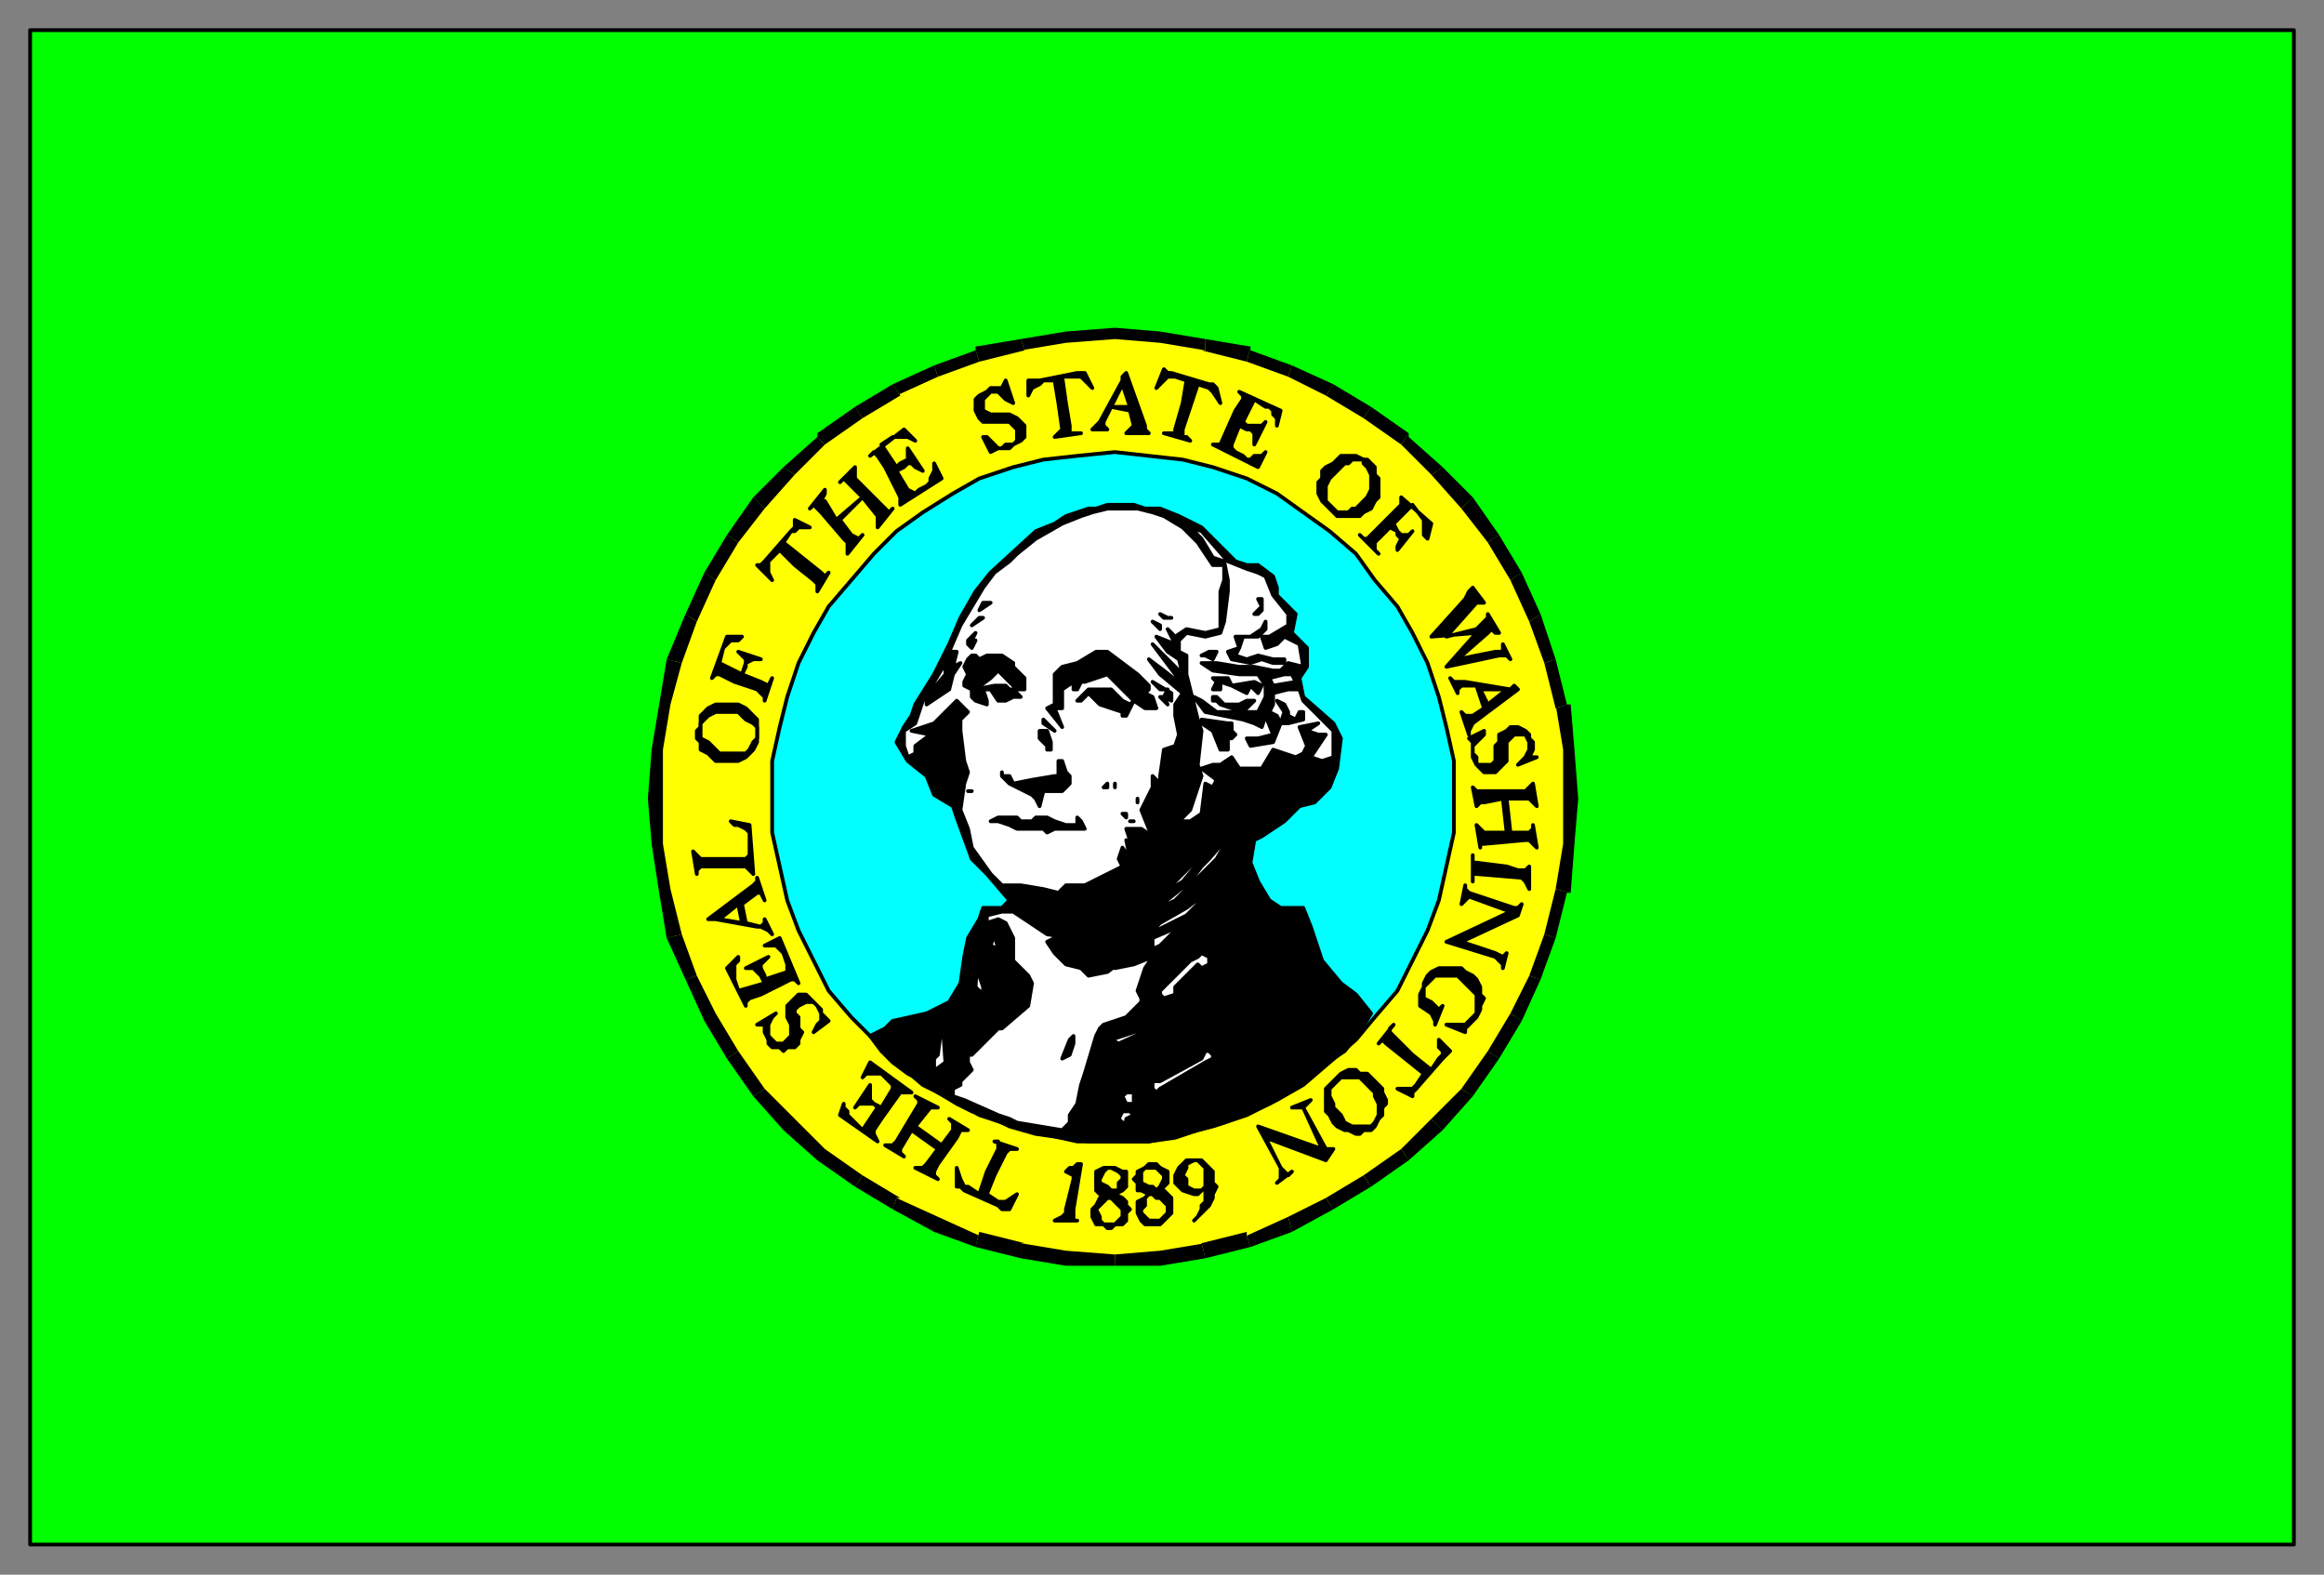
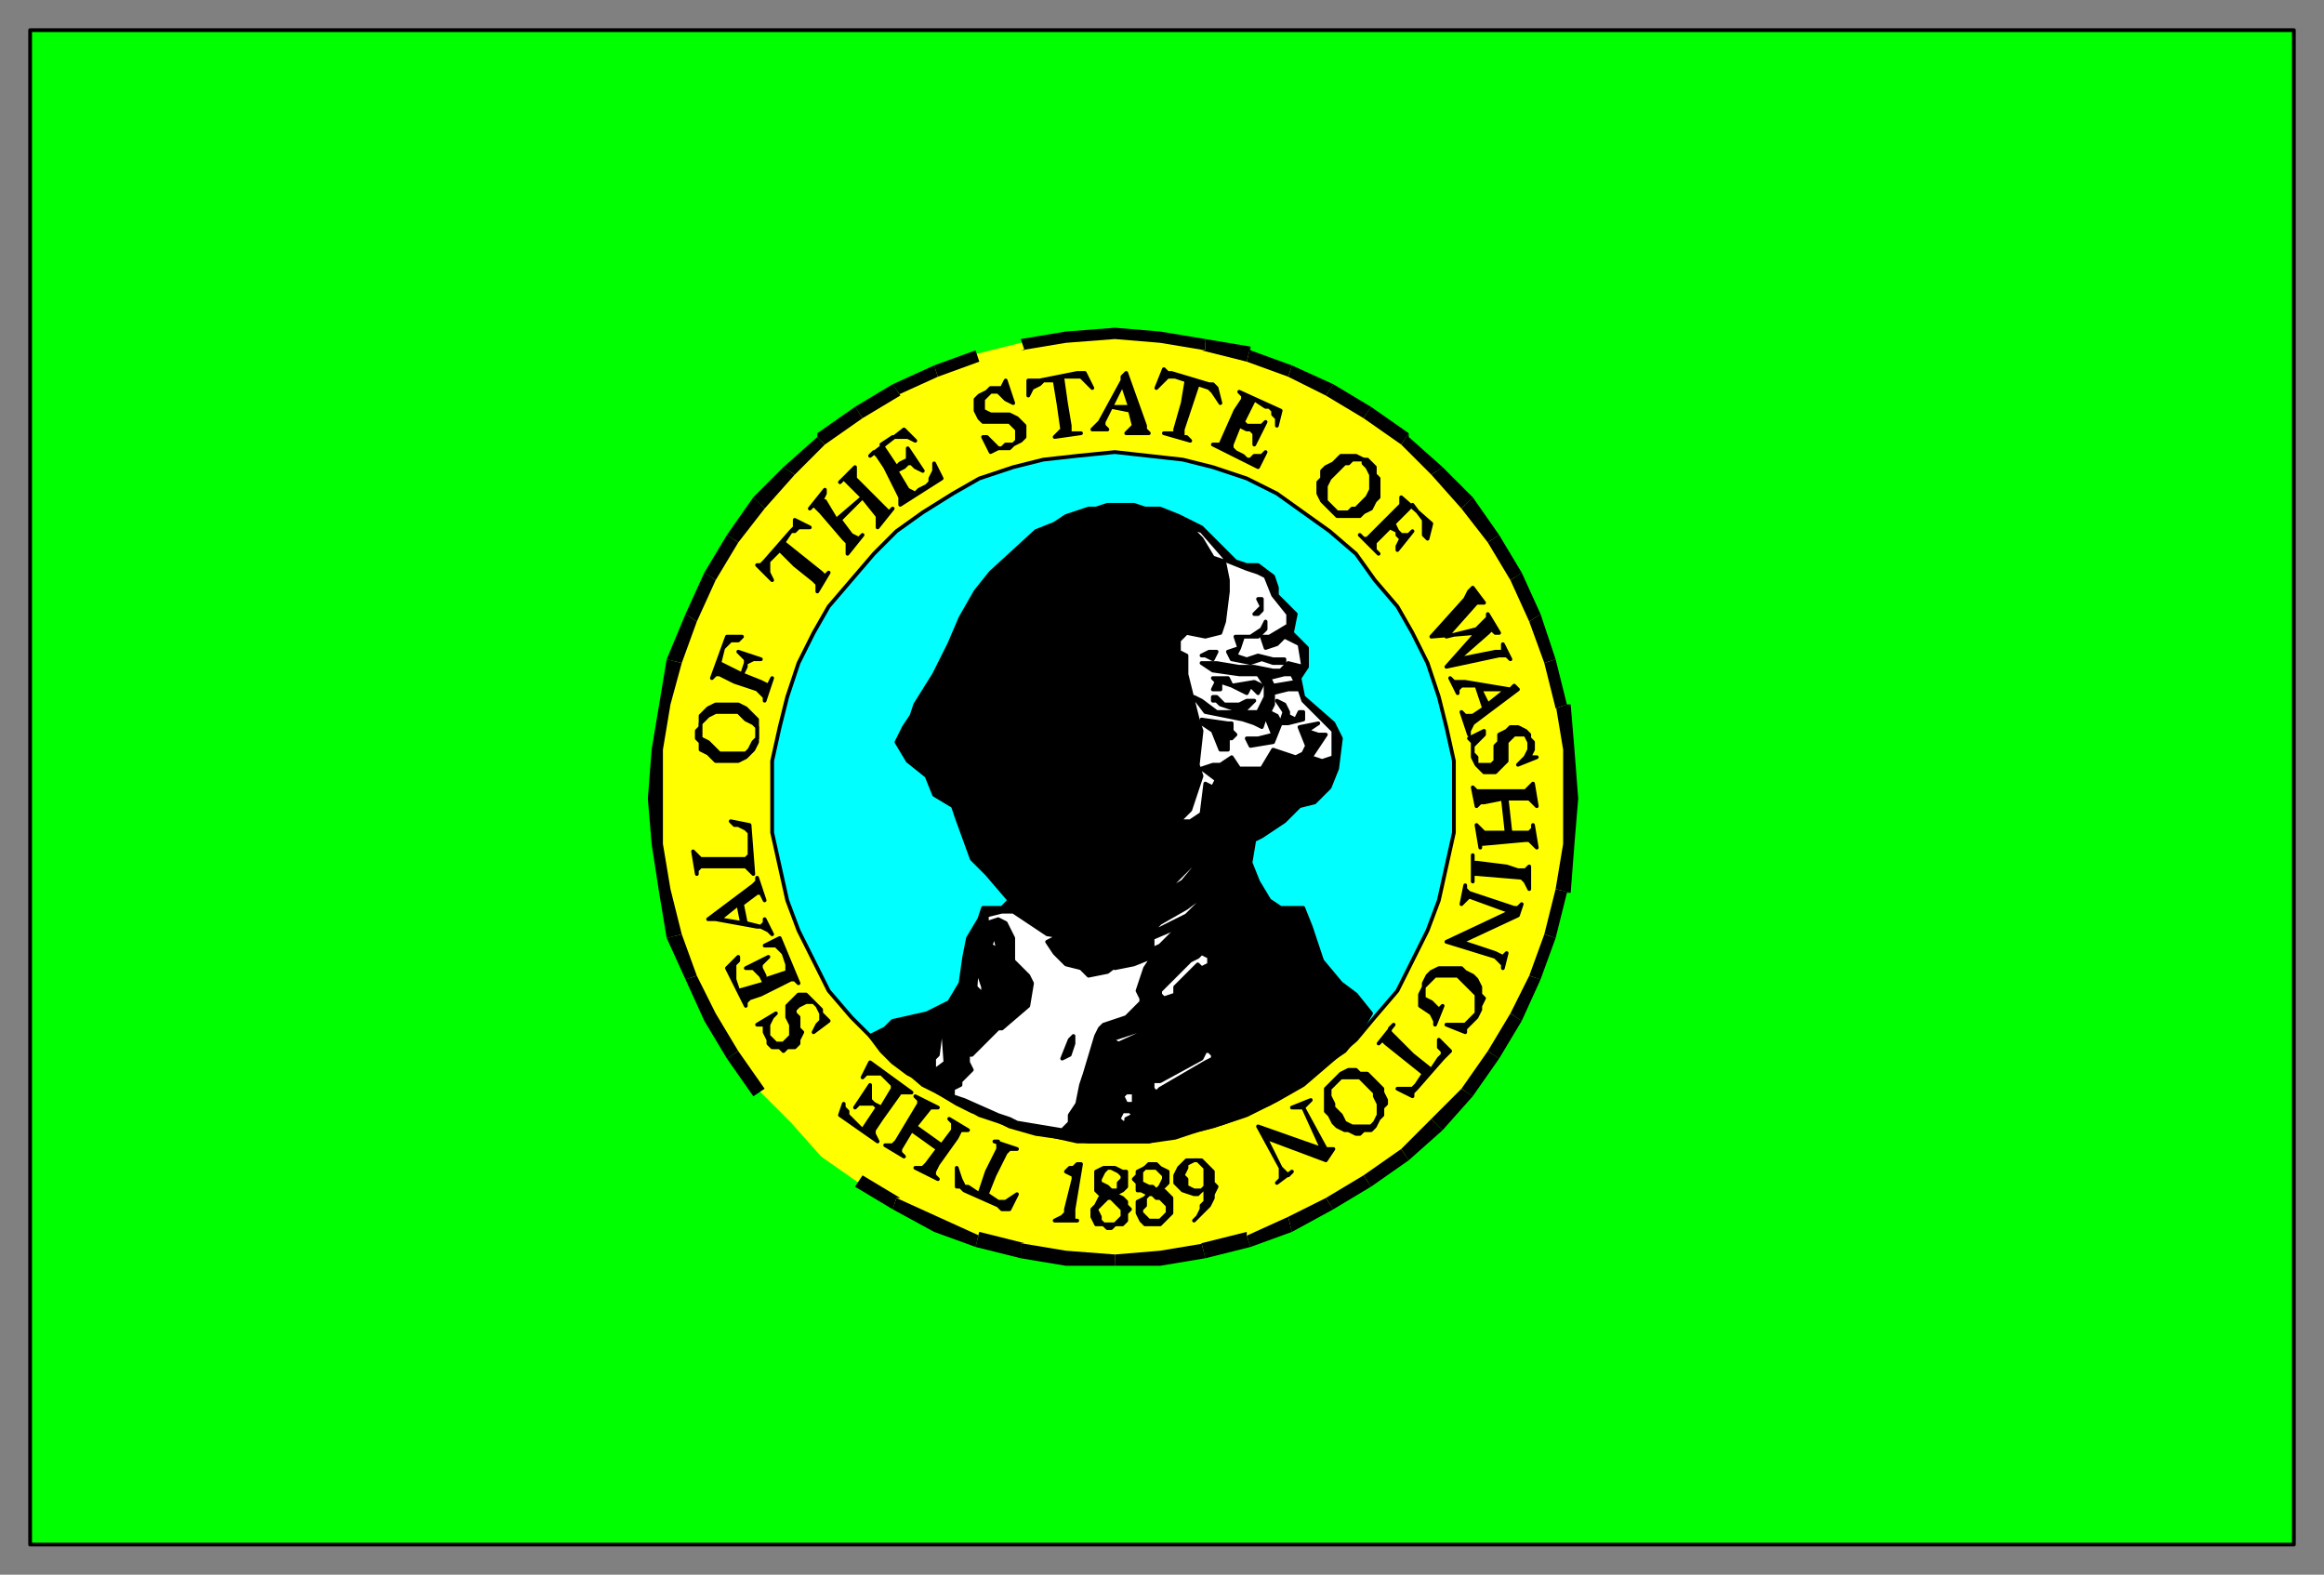
<svg xmlns="http://www.w3.org/2000/svg" width="617" height="418" fill-rule="evenodd" stroke-linecap="round" preserveAspectRatio="none">
  <rect width="100%" height="100%" fill="#808080" stroke="none" />
  <style>.brush0{fill:#fff}.pen0{stroke:#000;stroke-width:1;stroke-linejoin:round}.brush2{fill:#ff0}.brush3{fill:#000}.pen2{stroke:none}</style>
  <path d="M8 8h601v402H8V8z" class="pen0" style="fill:#0f0" />
  <path d="m296 335 12-1 12-2 12-3 11-4 10-5 10-6 10-7 8-9 8-8 7-10 6-10 6-11 4-11 3-12 2-12v-25l-2-12-3-12-4-11-6-11-6-10-7-9-8-9-8-8-10-7-10-6-10-6-11-4-12-3-12-2h-25l-12 2-12 3-11 4-10 6-10 6-10 7-8 8-8 9-7 9-6 10-6 11-4 11-3 12-1 12-1 13 1 12 1 12 3 12 4 11 6 11 6 10 7 10 8 8 8 9 10 7 10 6 10 5 11 4 12 3 12 2 13 1z" class="brush2" style="stroke:none" />
  <path d="m308 332-12 1v3h12v-4zm11-2h1l-12 2v4l12-2-1-4z" class="pen2 brush3" />
  <path d="M331 328v-1l-12 3 1 4 12-3-1-3z" class="pen2 brush3" />
  <path d="m342 323-11 5 1 3 11-4-1-4z" class="pen2 brush3" />
  <path d="m352 318-10 5 1 4 11-6-2-3z" class="pen2 brush3" />
  <path d="m362 312-10 6 2 3 10-6-2-3z" class="pen2 brush3" />
  <path d="m372 305-10 7 2 3 10-7-2-3z" class="pen2 brush3" />
  <path d="m380 297-8 8 2 3 9-8-3-3z" class="pen2 brush3" />
  <path d="m388 289-8 8 3 3 8-9-3-2z" class="pen2 brush3" />
  <path d="m395 279-7 10 3 2 7-10-3-2z" class="pen2 brush3" />
  <path d="m401 269-6 10 3 2 6-10-3-2z" class="pen2 brush3" />
  <path d="m406 259-5 10 3 2 5-11-3-1z" class="pen2 brush3" />
  <path d="m410 248-4 11 3 1 4-11-3-1z" class="pen2 brush3" />
  <path d="m413 236-3 12 3 1 3-12h1l-4-1z" class="pen2 brush3" />
  <path d="m415 224-2 12 4 1 1-13h-3zm0-12v12h3l1-12h-4zm0-13v13h4l-1-13h-3zm-2-11v-1l2 12h3l-1-12h-1l-3 1z" class="pen2 brush3" />
  <path d="m410 176 3 12 3-1-3-12-3 1z" class="pen2 brush3" />
  <path d="m406 165 4 11 3-1-4-12-3 2z" class="pen2 brush3" />
  <path d="m401 154 5 11 3-2-5-11-3 2z" class="pen2 brush3" />
  <path d="m395 144 6 10 3-2-6-10-3 2z" class="pen2 brush3" />
  <path d="m388 135 7 9 3-2-7-10-3 3z" class="pen2 brush3" />
  <path d="m380 126 8 9 3-3-8-8-3 2z" class="pen2 brush3" />
  <path d="m372 118 8 8 3-2-9-8v-1l-2 3z" class="pen2 brush3" />
  <path d="m362 111 10 7 2-3-10-7-2 3z" class="pen2 brush3" />
  <path d="m352 105 10 6 2-3-10-6-2 3z" class="pen2 brush3" />
  <path d="m342 100 10 5 2-3-11-5-1 3z" class="pen2 brush3" />
  <path d="m331 96 11 4 1-3-11-4v-1l-1 4z" class="pen2 brush3" />
  <path d="M320 93h-1l12 3 1-4-12-2v3z" class="pen2 brush3" />
  <path d="m308 91 12 2v-3l-12-2v3zm-12-1 12 1v-3l-12-1v3zm-13 1 13-1v-3l-13 1v3zm-11 2h-1l12-2v-3l-12 2 1 3z" class="pen2 brush3" />
-   <path d="m260 96 12-3-1-3-12 2v1l1 3z" class="pen2 brush3" />
  <path d="m249 100 11-4-1-3-11 4 1 3z" class="pen2 brush3" />
  <path d="M239 105h-1l11-5-1-3-11 5 2 3z" class="pen2 brush3" />
  <path d="m229 111 10-6-2-3-10 6 2 3z" class="pen2 brush3" />
  <path d="m219 118 10-7-2-3-10 7v1l2 2z" class="pen2 brush3" />
  <path d="m211 126 8-8-2-2-9 8 3 2z" class="pen2 brush3" />
  <path d="m203 135 8-9-3-2-8 8 3 3z" class="pen2 brush3" />
  <path d="m196 144 7-9-3-3-7 10 3 2z" class="pen2 brush3" />
  <path d="m190 154 6-10-3-2-6 10 3 2z" class="pen2 brush3" />
  <path d="m185 165 5-11-3-2-5 11 3 2z" class="pen2 brush3" />
  <path d="m181 176 4-11-3-2-5 12 4 1z" class="pen2 brush3" />
  <path d="m178 187 3-11-4-1-2 12h3zm-2 12 2-12h-3l-2 12h3zm0 13v-13h-3l-1 13h4zm0 12v-12h-4l1 12h3zm2 12-2-12h-3l2 13 3-1zm3 12-3-12-3 1 2 12 4-1z" class="pen2 brush3" />
  <path d="m185 259-4-11-4 1 5 11 3-1z" class="pen2 brush3" />
  <path d="m190 269-5-10-3 1 5 11 3-2zm6 10-6-10-3 2 6 10 3-2z" class="pen2 brush3" />
  <path d="m203 289-7-10-3 2 7 10 3-2z" class="pen2 brush3" />
-   <path d="m211 297-8-8-3 2 8 9 3-3zm8 8-8-8-3 3 9 8 2-3zm10 7-10-7-2 3 10 7 2-3z" class="pen2 brush3" />
  <path d="M238 318h1l-10-6-2 3 10 6 1-3z" class="pen2 brush3" />
  <path d="m249 323-11-5-1 3 11 6 1-4zm11 4v1l-11-5-1 4 11 4 1-4z" class="pen2 brush3" />
  <path d="M271 330h1l-12-3-1 4 12 3v-4z" class="pen2 brush3" />
  <path d="m283 332-12-2v4l12 2v-4zm13 1-13-1v4h13v-3z" class="pen2 brush3" />
  <path d="M296 303h9l9-2 8-2 9-3 8-4 7-4 7-6 7-6 5-6 6-7 4-8 4-8 3-8 2-9 2-9v-19l-2-9-2-8-3-9-4-8-4-7-6-7-5-7-7-6-7-5-7-5-8-4-9-3-8-2-9-1-9-1-10 1-9 1-8 2-9 3-7 4-8 5-7 5-6 6-6 7-6 7-4 7-4 8-3 9-2 8-2 9v19l2 9 2 9 3 8 4 8 4 8 6 7 6 6 6 6 7 6 8 4 7 4 9 3 8 2 9 2h10z" class="pen0" style="fill:#0ff" />
  <path d="m313 137 6 3 9 9 3 1h3l4 3 1 3v2l5 5-1 5 4 4v5l-2 3 1 5 8 7 2 4-1 8-2 5-4 4-4 1-4 4-6 4-2 1-1 6 2 5 3 5 3 2h6l2 5 2 6 1 3 5 6 4 3 4 5-3 5-4 5-6 4-6 5-8 5-7 3-5 2-7 2-6 2-7 1h-16l-7-1-7-1-7-2-6-3-4-1-4-2-5-3-4-3-4-2-4-3-3-3-3-4 4-2 2-2 9-2 6-3 3-5 1-7 1-5 3-5 1-3h5l2-2-6-7-4-4-4-11-1-3-5-3-2-5-5-4-3-5 2-4 2-3 1-3 5-8 4-8 3-7 4-7 4-5 12-11 5-2 3-2 3-1 3-1h2l3-1h7l3 1h4l5 2z" class="pen0 brush3" />
-   <path d="m314 140 4 4 4 6h3v4l-1 3v10l-4 1-5-1-3 2-2-2 2 4-5-2 3 4 3 2 1 4-8-8 6 8 2 3-5-4-4-3 3 4 6 5-2 3v3l1 5-1 3-3 1-1 7v2l-2-2v3l-3 6 2 5 1 2-3-2h-4l1 3 2 4-3-4 1 5-2-3-1 3 1 2-4 2-6 3h-5l-2 2-4-1-6-1h-5l-3-3-5-7-1-5-2-5 1-7 1-3-1-3-1-8v-3l2-2-3-3-6 6-6 2 5 1-4 3v2l-2 1-1-3v-4l3-2 2-6 6-10v3l-5 6v2l6-4 1-4 2-3-2 1 1-4h-2l3-7 6-10 3-4 4-3 2-2 5-4 7-4 5-2 3-1 4-1h8l4 1 3 1 5 3z" class="pen0 brush0" />
  <path d="m319 141 7 8 5 2 3 1 2 1 2 5 4 5v3l-5 3h-2l1 3 3-1 2-2 4 2 1 6-4-1-2 2h-2l-5-1h-4l-6-1h-4l3 2 7 1h5l2 3v3l-2 4h-11l-4-3-2-1 3 4 5 1 5 1 3 1 2 1 1-3 2 5-4 1h-3l1 2 6-1 2-5-1-2-2-1 1-2v-3l4-1h3l1 3 8 8v7l-3 1-3-1 2-3 2-3h-2l-3-1 3-2-5 1 2 5-1 2-2 1-6-2-3 5h-6l-2-3-3 2h-2l-3 1 4 3-1 2-2-1-1 8-3 2h-3l3-3 1-3 2-6-1-3 1-9-1-3-2-8-1-4v-5l-2-1v-3l2-2 5 1 4-1 1-3 1-8v-3l-1-5-3-1-3-5-3-3 3 1z" class="pen0 brush0" />
  <path d="M335 160v2l-1 1h-1l2-2-1-2h1v1zm-75 2 1-2h2l-3 2zm51 2h-2l-1-1 2 1h1zm-53 2 2-2h1l-3 2zm50 1-2-2 2 1v1zm28 0-2 2h-4l-1 3-1 2 3 1 3-1 4 1h3v1h-3l-3-1-3 1-5-1-1-2 3-1-1-3h4l3-2 1-2v2zm-78 3h1l-1 2-1-1v-1l2-2-1 2zm44 9 2 2 1 1v1l-1 1 2 1 1 3h-3l-3-2-2 4h-1v-1l-3-1-3-1-3-3-2 2h-1l3-3h6l3 3 2 1 1-1-7-7-6 2h-1l-1 2h-1v-2l-3 2v5h-2l2 5-4-5 2-1v-8l2-2 4-1 5-3h3l8 6zm21-6-1 2-2-1h-1l2-1h2zm-63 2 2-1h4l3 2v1l3 3v3h-2l-5-5-2 2-4 3 5-1h3l1 1h1l2 2h-2l-2 1h-2l-2-3h-2l1 3v1l-3-1-1-1v-2l-2-1v-1l1-2-1-2 1-2 1-1h1l1 1z" class="pen0 brush3" />
  <path d="m343 179 1 2-6 1-1-2 4-1h2zm-57 2v-1h1l-1 1z" class="pen0 brush0" />
  <path d="m311 186-2-1 1 2-2-2h1l1-2h-2l-2-2 5 3v2zm31 3v1l2 1 1-2h1v2l-4 1h-2l1-3-2-3 2 1 1 2zm-62 5-3-2v-1l3 3h0zm47-2v2l1 1-1 1h-1v3h-2l-2-5-3-2v-1l7 1h1zm-48 5v2h-1v-1l-2-2v-2h2l1 3z" class="pen0 brush3" />
  <path d="m246 199 2-2h0l-2 2z" class="pen0 brush0" />
  <path d="m283 205 1 1v2l-1 1-1 1h-5l-1 4-1-2-1-1-2-1-4-2-2-2v-1 1h2l1 2 5-1 6-1h1v-4h1l1 3zm10 4 1-1v1h-1zm3 0v-1h0v1zm-38 1h-1 1zm44 3v-1h0v1zm-3 4-1-1h1v1zm-28 1h3l1-1h3l2 1 3 1h3v-2l1 1 1 2h-8l-2 1-1-1h-7l-2-1-3-1h-2l2-1h5l1 1zm30 0h-1 1z" class="pen0 brush3" />
-   <path d="m323 228-11 11-4 2-3 2 6-5 5-4 3-4 2-2 6-7-4 7zm-20-3-2-3 2 2v1z" class="pen0 brush0" />
  <path d="m314 234-10 6-4 4h-2l3-1 10-8 4-4 6-6-2 3-5 6zm1 5-3 2 5-4 3-4-5 6zm4 0-4 4-8 4-2 1 3-3 7-4 4-3v1z" class="pen0 brush0" />
  <path d="m275 246 3 2 6 1h2-6l-2 1 2 3 3 3 4 1 2 2 5-1 4-3 5-2 3-2v-2l7-3 4-3-1 2-5 3-3 3-11 5-1 1 5-1 5-2-2 3-2 6 1 2v1l-4 4-6 2-1 1-1 2-3 10-1 3-1 5-2 3v2l-2 2-12-2-2-1-3-1-9-4-3-1v-2l2-1v-1l3-3-1-2v-2h1l7-7h1l7-6 1-6-1-2-4-4v-6l-2-4-2-1-3 1v-2l4-1h3l6 4z" class="pen0 brush0" />
  <path d="m305 245 2-1-3 2 1-1zm-44 17v2l-2-2 1-15 1-1-1 13 1 3zm4-10-2-1 1-3 1 4zm46-1v-1h1l-1 1zm10 5-2 1-1-1-6 6v2l-3 1-1-1v-1l1-1 7-7 2-1 1-1 2 1v2zm-70 26-4 3v1l1-2v-3l1-1 1-8v-2l1-1-1-1 1 14zm-4-12h-2l1-1 1 1zm-6 2h-2l-5 4h-1l4-2 1-2 3-1h2l-2 1zm56 5-2-1 9-3 4-1-11 5z" class="pen0 brush0" />
  <path d="m285 277-1 3-2 1 2-5 1-1v2z" class="pen0 brush3" />
  <path d="M241 279h-2v-1l2 1zm81 1v1l-2 1-12 7-1 1-1-1v-2h2l11-6 1-2h1l1 1zm-21 13h-2l-1-2 1-1h2v3zm0 3-2 1v1h-1l-1-1 1-2h2l1 1z" class="pen0 brush0" />
  <path d="m235 124-2-3-1-1-1 1 9-7 3 3h0l-2-1h-4l-3 2 4 6 1-1 2-1v-3l4 6-2-1-1-1h-1l-1 1-2 1 3 5 2 1 1-1 2-1 1-1v-1l1-2v-2l2 4-11 7v-2l-4-8zm-6 8-4-4-1-1-1 1 4-4v3l8 8 1 1 1-1-4 5v-3l-4-5-6 6 3 4 2 1 1-1-4 5v-3l-1-1-6-7-1-1-1-1-1 1 4-5v1l-1 2h1l3 5 7-6zm-18 18-4-4-3 3v3l1 2-4-4h1l1-1 7-8 1-1v-2l4 2h-3l-1 1h-1l-2 3 5 4 5 4 1 1 1-1-3 5v-2l-1-1-5-4zm-16 31-4-2h-1l-1 1 4-11h4l-1 1h-2l-1 1-1 1-1 4 6 3 1-2v-2l-2-2 6 2h-2l-2 1-1 3 5 2 2 1 1-2-2 6v-1l-1-1-1-1-6-2zm-4 21h-1l-1-1-1-1-2-1v-2l-1-1v-2l1-1v-3l1-1 1-1 2-1h6l2 1 1 1 1 1 1 1v6l-1 2-1 1-1 1-2 1h-5z" class="pen0 brush3" />
  <path d="M194 189h-4l-2 1-1 1-1 1v4l2 1 1 1 1 1 1 1h7l1-1 1-2 1-1v-3l-1-1-2-1-1-1-1-1h-2z" class="pen0 brush2" />
  <path d="M191 230h-5l-1 1v1l-1-6 1 1 1 1h12l1-1v-6l-1-1-2-1h-1l-1-1 5 1 1 13-1-1-1-1h-7zm-1 14h-2l12-9 1-1v-1l2 6-1-2h-1l-4 3 1 5 4 1 1-1v-1l2 4-1-1-2-1h-1l-11-2zm12 20-3 1-1 1v1l-5-10 3-3v1l-1 1v4l1 3 7-2-1-2-1-1-1-1h-2l6-3-1 1-1 1v1l1 2v1l6-2v-2l-1-3-1-1-1-1h-3l4-2 5 12-1-1h-1l-8 4zm14 10h0l1-2 1-1v-2l-1-2-1-1h-2l-2 1-1 1v1l1 1v3l1 1-1 2v1l-1 1h-2l-1 1-1-1h-2l-1-1v-1l-1-2v-2h-2l5-3-1 1-1 2v3l1 1 1 1h2l1-1 1-1v-3l-1-2v-3l1-1 1-1 1-1h2l1 1 1 1 1 1 1 1v1l1 1 1 1-4 3z" class="pen0 brush3" />
  <path d="m191 244 6 1-1-5-5 4z" class="pen0 brush2" />
  <path d="m234 297-2 3v1l1 2-10-7 1-3v1l1 1v1l1 1 1 1 2 2 4-6-1-1h-4l-1 1 4-6v4l1 1 2 1 3-5v-1l-1-1-2-2h-4l-1 1 2-4 11 8h-3l-5 7zm8 3-3 5v1l1 1-5-3h2l1-1 6-10v-1l-1-1 6 3h-2l-4 5 7 5 3-4v-2l-1-1 5 3h-2l-1 2-5 7-1 2v1l1 1-6-3h2l1-1 3-4-7-5zm22 12-2 5 3 2h2l3-2-2 4h-2l-1-1-9-4-1-1h-1v-5l1 3 1 2h1l3 2 2-6 3-6v-2h-1l6 2h-2l-1 1-3 6zm56 3-1 1-1 1h0-1l-3-1-1-1-1-1v-2l1-2 1-1 1-1h4l1 1 1 1 1 1v3l1 1-1 2v1l-1 2-1 1-1 1-1 1-1 1 1-1 1-2v-1l1-1v-4zm-15 2-2-1h-1v-2l-1-1 1-1v-1l2-1 1-1h2l1 1 2 1v3l-1 1-2 1h2l1 1 1 1v4l-1 1-1 1-1 1h-4l-1-1-1-2v-3l2-1 1-1zm-12 1-1-1-1-1v-5l2-1h3l2 1h1v4l-1 1-2 1 2 1 1 1v1l1 1-1 1v2l-1 1h-2l-1 1h-1l-1-1h-2l-1-2v-2l1-1 1-2h1zm-8-5v-1l-2-1 1-1h1l1-1h1l-2 12v3h1-6l2-1 1-1v-1l2-8z" class="pen0 brush3" />
  <path d="M320 312v-2l-1-1-1-1h-1l-2 1v1l-1 2 1 1v2l2 1h2l1-1v-3h0zm-15 5-1 1v2l-1 1v1l1 1 1 1h3l1-1 1-1v-2l-1-1-1-1h-1l-1-1h-1zm2-1 1-1 1-2v-1l-1-1-1-1h-3l-1 1v3l2 1h1l1 1zm-13 2-1 1-1 1-1 1 1 2v1l1 1h3l1-1 1-1v-2l-1-1-1-1-1-1h-1zm2-2h1v-2l1-1v-1l-1-1-2-1h-1l-1 1-1 2v1l2 1 1 1h1z" class="pen0 brush2" />
  <path d="m327 182 6-1 2 1-1 2-2-2-1 2-4-2-3-1v2h-2l1-2-1-1h4l1 2zm-2 5h4l2-1h2l-3 3-6-2-1-1h-1v-1h1l2 2zm11 115 4 8 1 1 1 1 1-1-4 3 1-1v-3l-6-11 17 6-5-11h-3l5-2-1 1-1 1 6 11h2l-2 3-16-6zm30-14 1 1v1l1 2v1l-1 1v2l-1 1-1 2-1 1h-2l-1 1h-1l-2-1h-1l-2-1-1-1-1-2-1-1v-6l1-1 2-2 1-1 2-1h2l1 1h2l1 1 1 1 1 1zm9-8 5 4 2-3 1-1v-1l-1-1v-2l3 3-1 1-1 1-7 8-1 1v1l-4-2h4l1-1 2-3-5-4-5-4-1-1-1 1 4-5-1 1v1l1 1 5 5zm10-8h4l1-1 2-2v-5l-1-1-2-2-1-1-1-1h-6l-2 2-1 1v3l2 1 1 1 1 1 1-1-2 5v-1l-1-2h0l-3-2v-3l1-2v-1l1-2 1-1 2-1h6l1 1 2 1 1 1 1 2v2l1 1-1 2v1l-1 2-1 1-1 1-1 1v1l-5-2h1zm3-22 9 3 2 1 1-1-1 4v-1l-1-1-1-1-13-4 17-8-11-4-1 1-1 1 1-5v1l1 1 12 4h1l1-1-1 3-15 7zm12-20 3 1h2l1-1v6l-1-2-1-1-12-1h-1v2-7 2h1l8 1zm1-9h5l1-1v-1l1 6-1-1-1-1h-1l-11 1h-1v1l-1-6 1 1 1 1h6l-1-9-5 1h-1l-1 1-1-5 1 1h13l1-1 1-1 1 6-1-1-1-1h-6l1 9zm-7-27v1l-1 1-1 1-1 1v2l1 1v2h4l1-1v-4l1-1v-2l2-1 1-1h2l2 1 1 1v1l1 1v2l-1 2h2l-5 2 1-1 1-1 1-2v-2l-1-2h-3l-1 1-1 1v5l-1 1-1 1-1 1h-3l-1-1-1-1-1-2v-4l-1-1 4-2zm7-11 1-1 1 1-12 9-1 2v1l-2-6 1 1h2l3-2-2-6h-4l-1 1v1l-2-4 1 1h3l12 2zm-9-16 2-2 1-1v-1l3 5h-1l-1-1-1 1-8 7 10-2h2v-2l2 4-1-1h-2l-14 3 8-9-12 1 9-10 1-2 1-1h0l3 4h-2l-8 9 8-2z" class="pen0 brush3" />
  <path d="m356 296 1 2 2 1h5l1-1 1-2v-3l-1-2v-1l-1-1-2-2-1-1h-5l-1 1-1 1-1 1v2l1 2v1l1 1 1 1zm44-113h-7l2 4 5-4z" class="pen0 brush2" />
  <path d="m369 137 3-3v-2l8 7-1 4-1-1v-4l-3-4-5 5 1 2 1 1h2l1-1-4 5v-1l1-2-1-1v-1l-2-1-4 4v2l1 1-5-5 1 1h1l1-1 5-5zm-17-13 2-1 1-1 1-1h4l2 1h1l1 1 1 1v2l1 1v5l-1 1-1 2-2 1-1 1h-6l-1-1-2-2-1-1-1-2v-3l1-1v-2l1-1z" class="pen0 brush3" />
  <path d="m363 132 1-2v-4l-1-2-1-1v-1h-3l-1 1h-1l-1 1-2 2-1 1-1 2v4l2 2 1 1h3l1-1h1l2-2 1-1z" class="pen0 brush2" />
  <path d="m328 109 2-3v-1l-1-1 11 5-1 4v-2l-1-1v-1l-1-1h-1l-3-2-3 6 1 1h4l1-1-3 6v-3l-1-1h-1l-2-1-2 5v1l1 1 2 1 1 1h1l1-1h2l1-1-2 4-12-6h2l4-9zm-14-2 1-6-3-1h-2l-1 1-2 2 2-5 1 1h1l10 3h1l1 1 1 4-2-3-1-1-3-1-2 6-2 6v2h1l1 1-7-2h3v-1l2-7zm-16-6v-1l1-1 5 14v1l1 1h-6l1-1 1-1-1-4-5-1-2 4v1l1 1h-4l1-1 1-1 6-11zm-17 6-1-6h-3l-1 1-2 1-1 2v-4h3l10-2h2l2 4-2-2-1-1h-5l1 7 1 6v2h3l-7 1 1-1 1-1-1-7zm-20 9h1l1 1 1 1 1 1h1l1-1h2l1-1v-3h0l-2-2h-7l-1-1-1-2v-3l1-1 2-1 1-1h3l1-2 2 6-2-1-1-1-1-1h-2l-1 1-1 1v3l2 1h5l2 1 1 1 1 1v3l-1 1-2 1-1 1h-3l-2 1-2-4z" class="pen0 brush3" />
  <path d="m298 102-3 6h5l-2-6z" class="pen0 brush2" />
</svg>